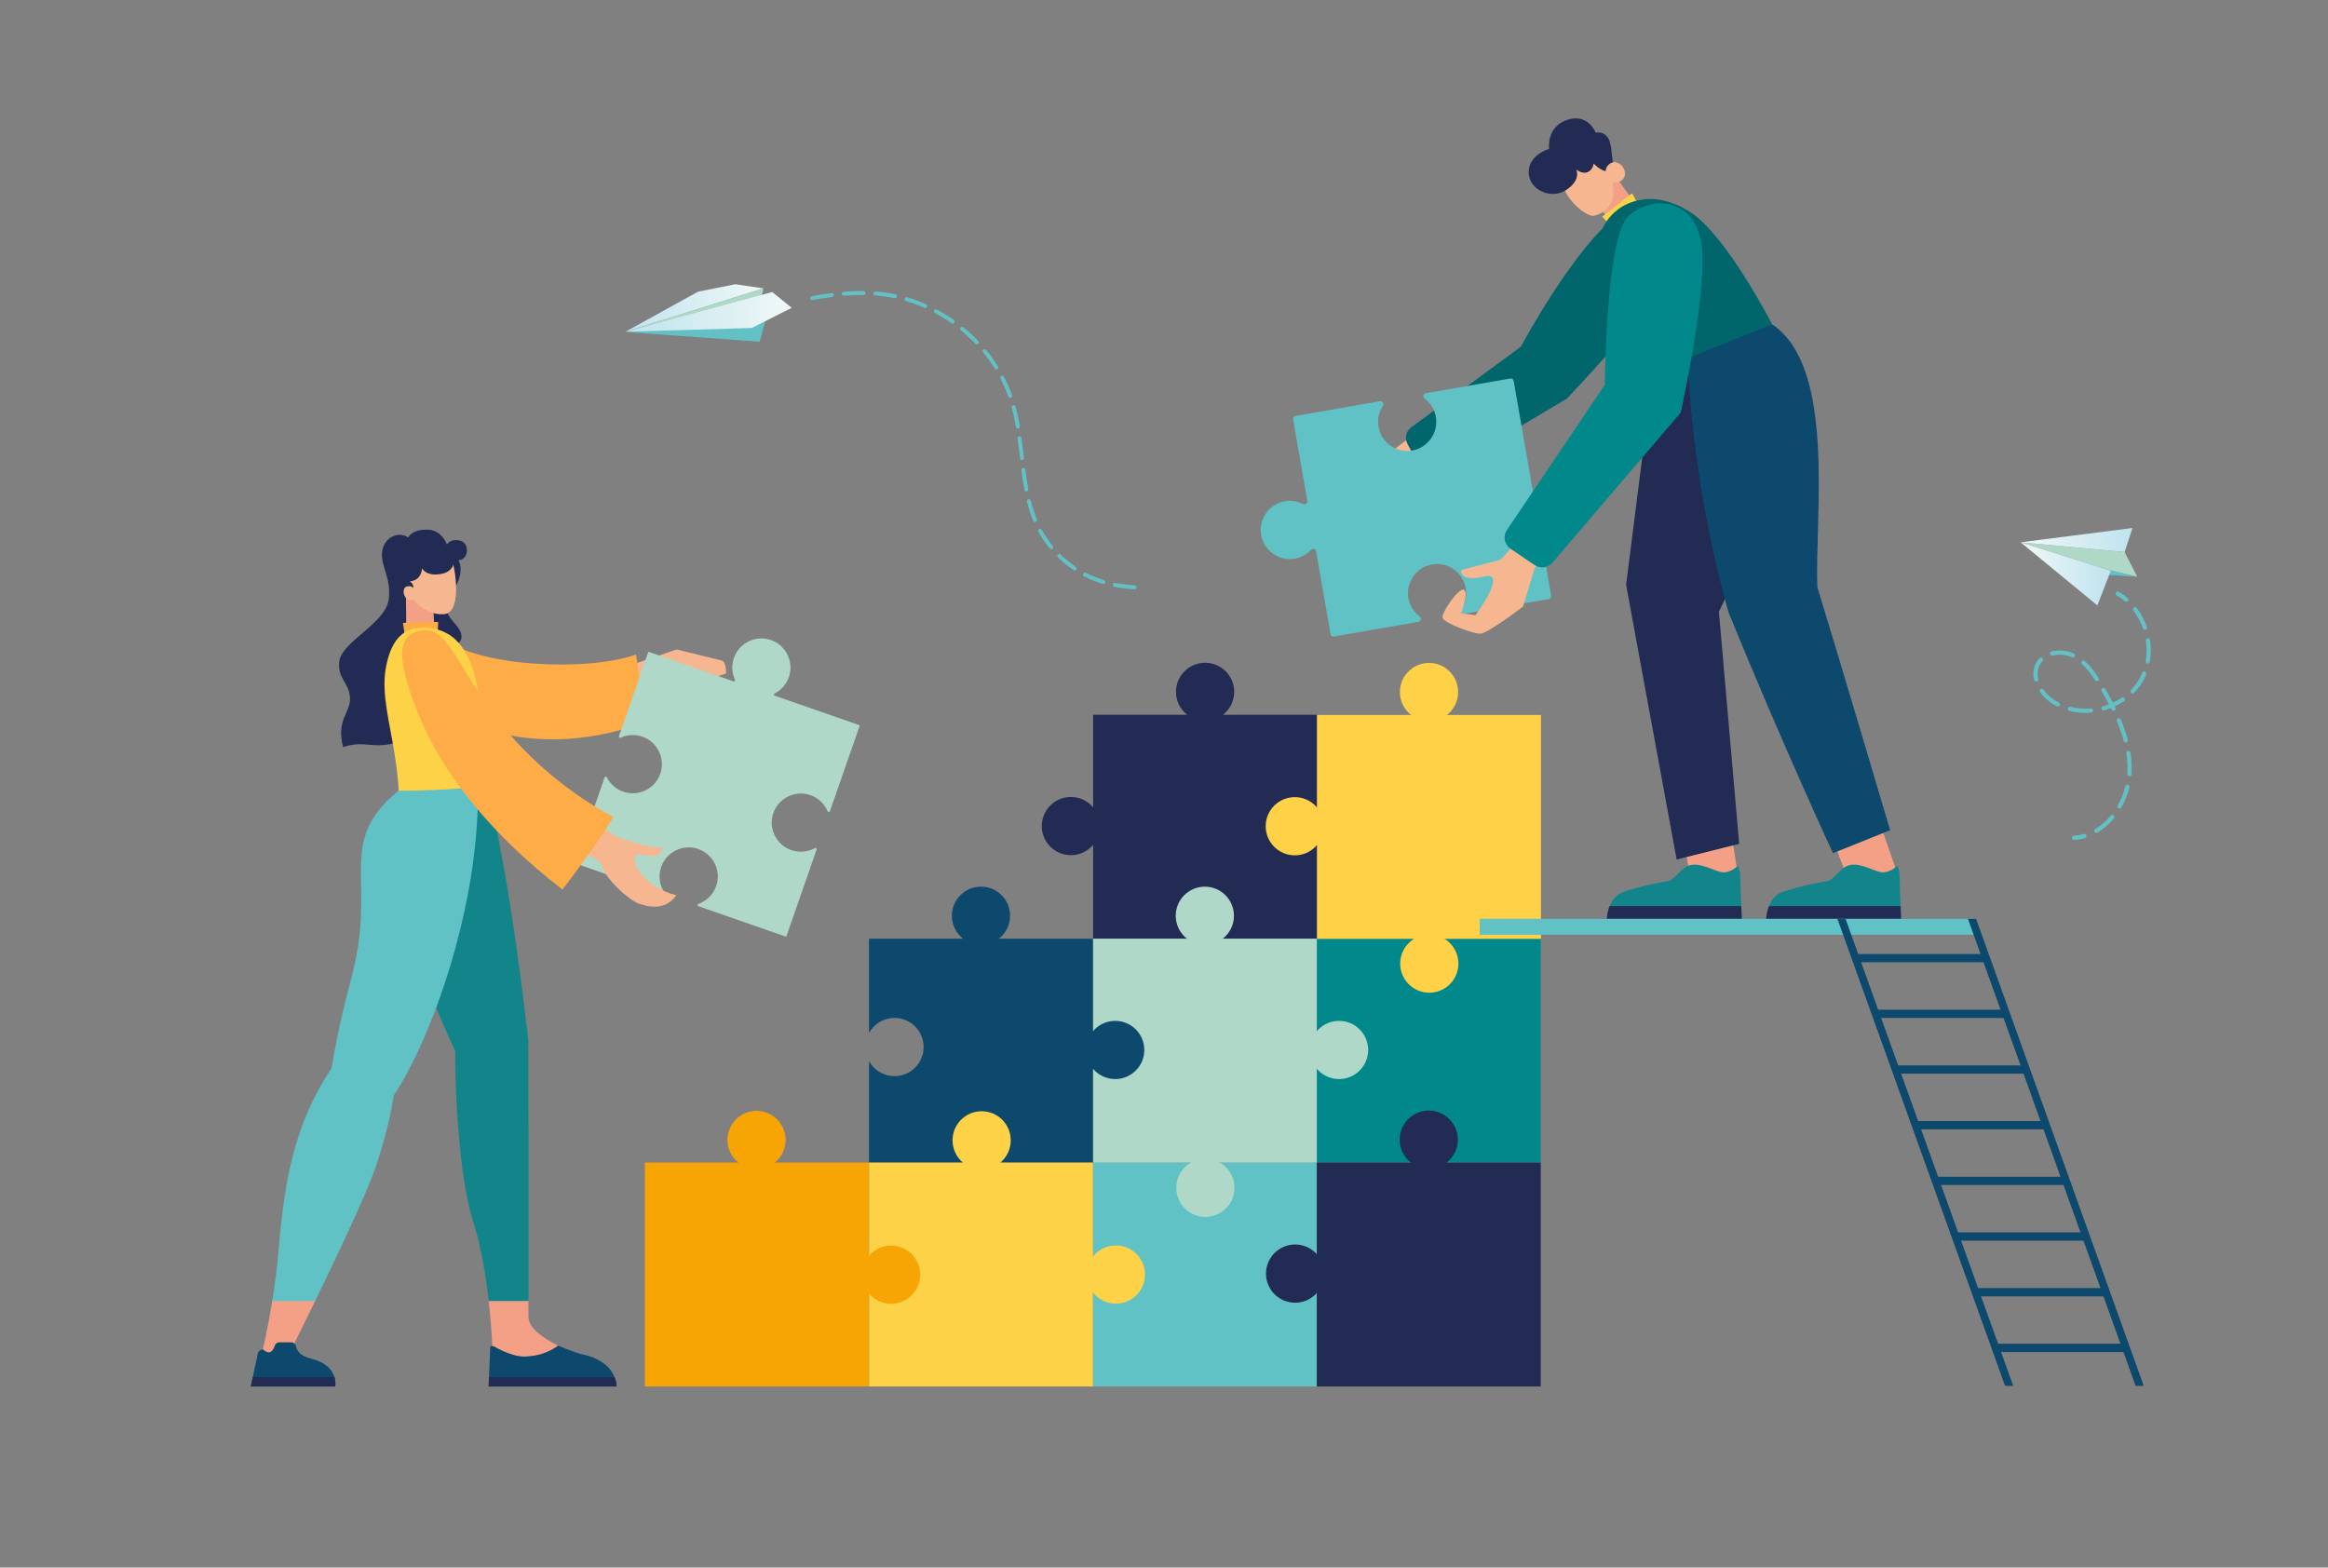
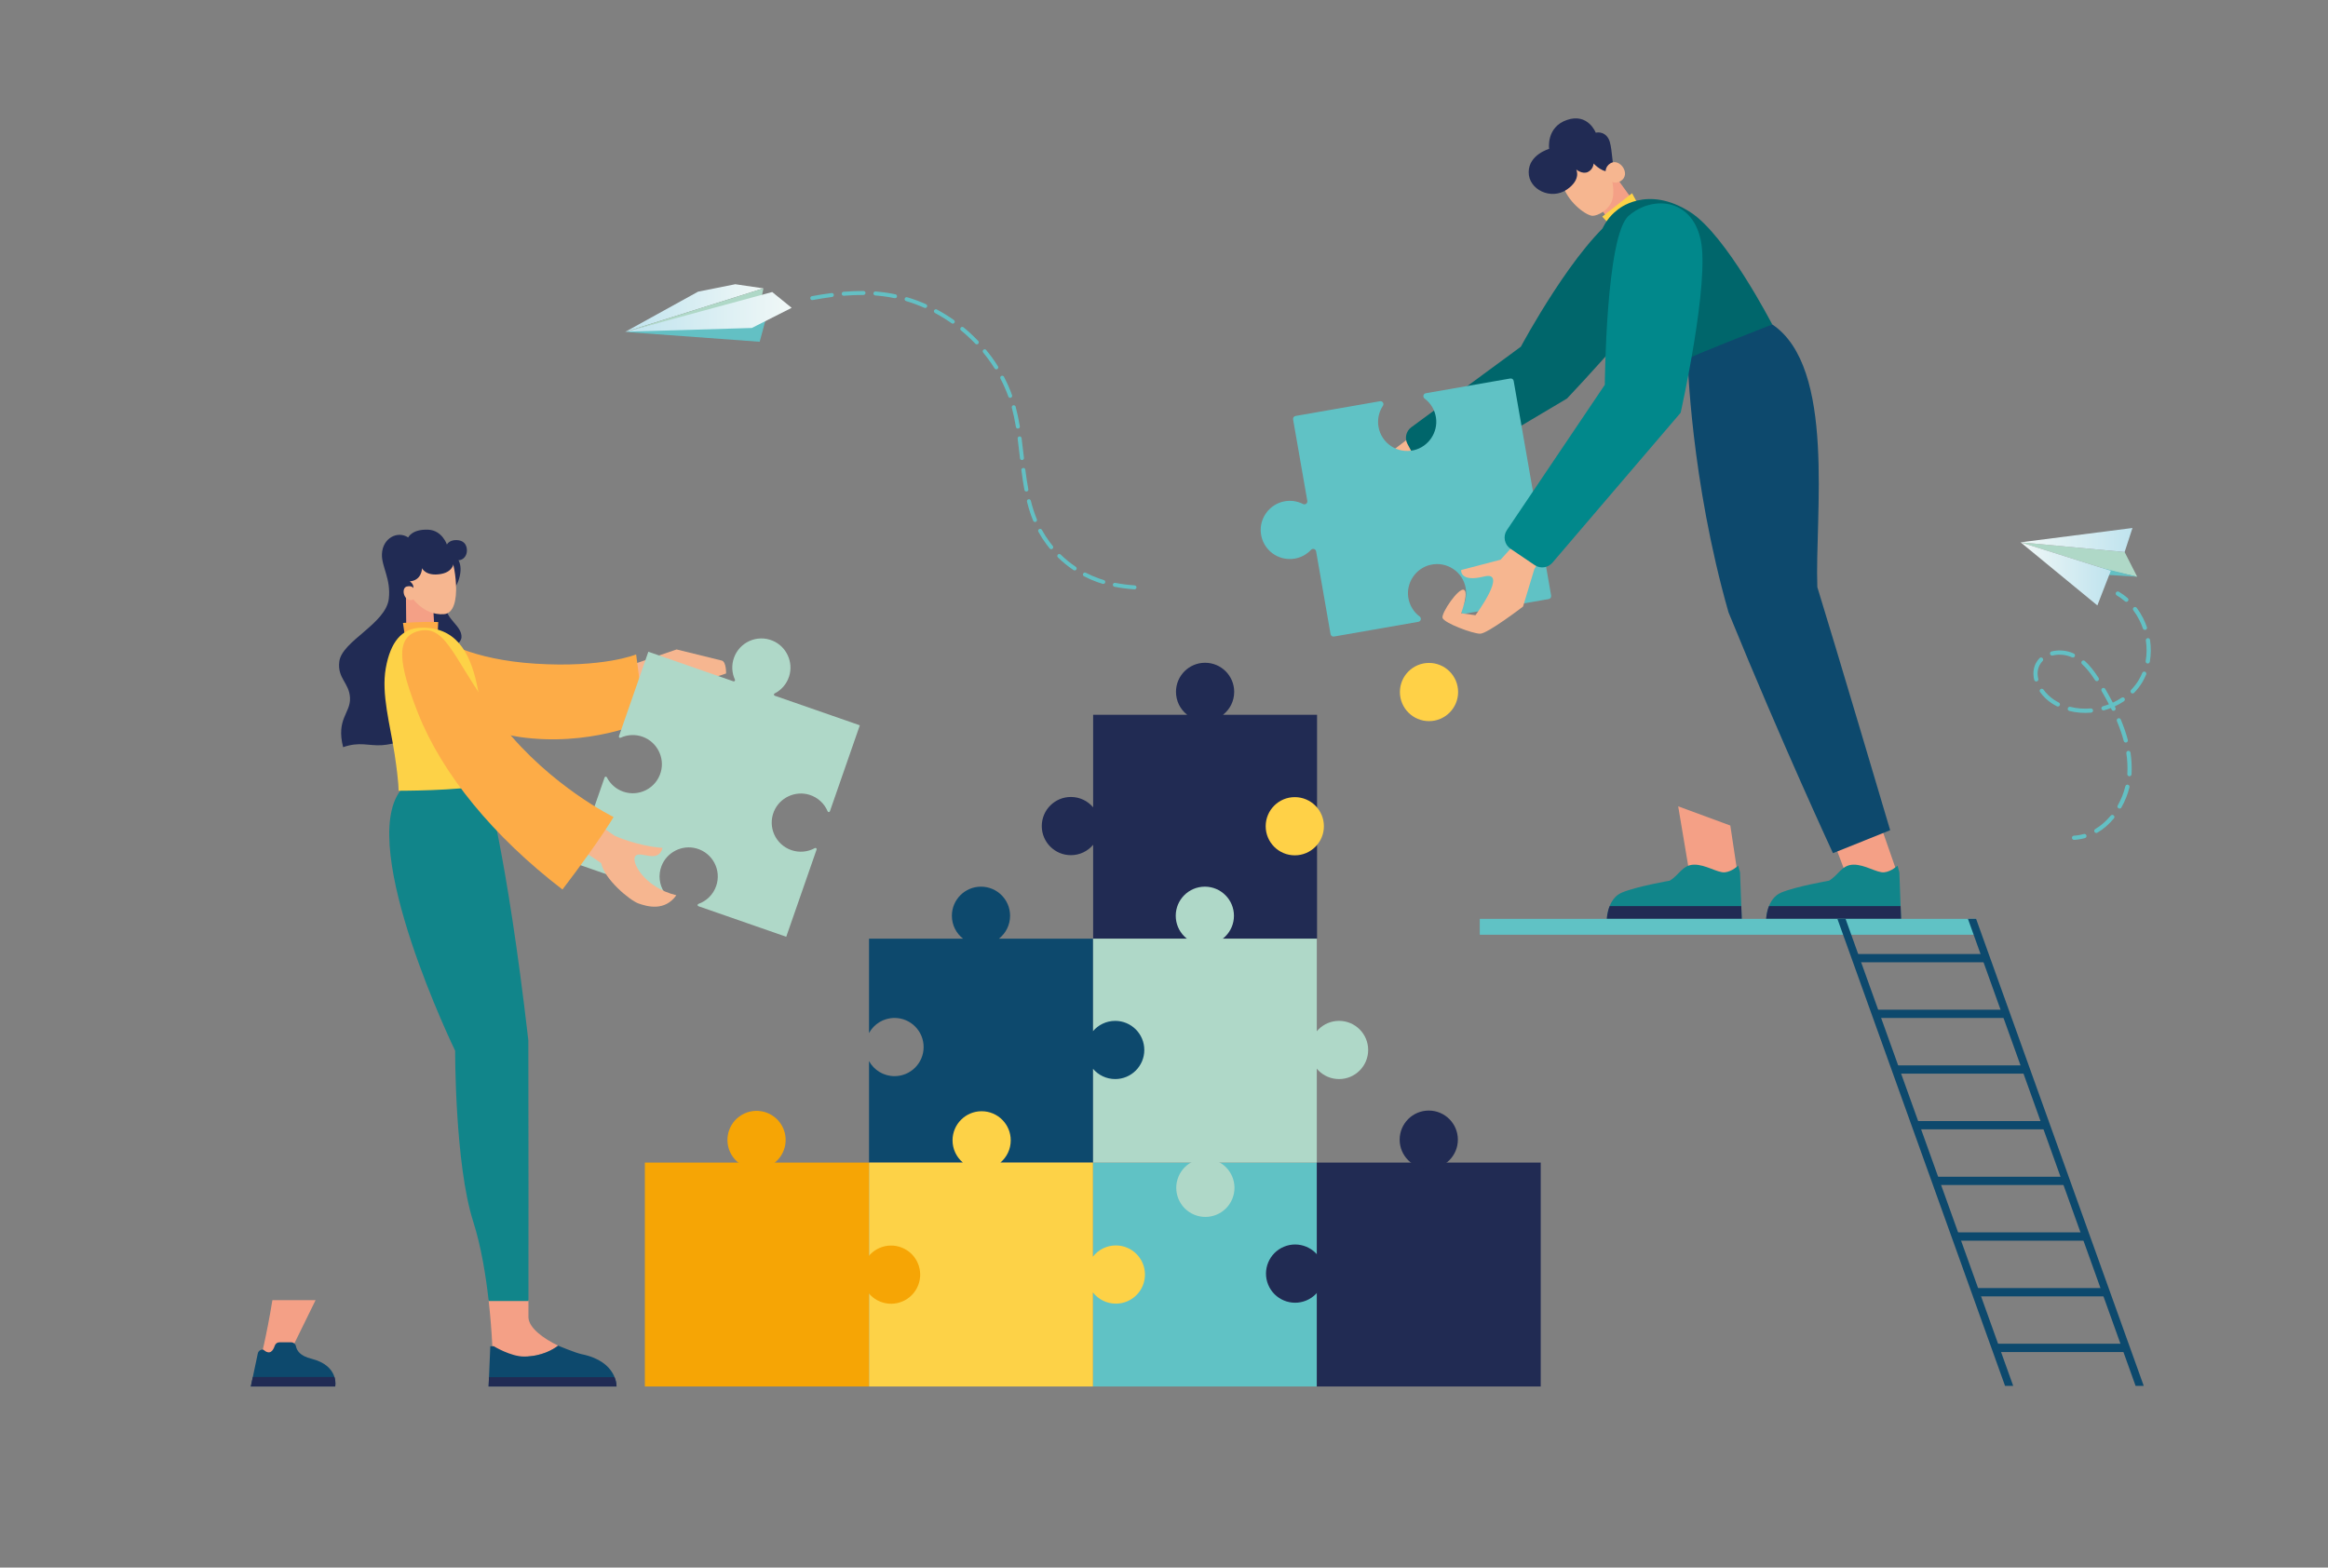
<svg xmlns="http://www.w3.org/2000/svg" version="1.1" id="_x2014_ÎÓÈ_x5F_5" x="0px" y="0px" viewBox="0 0 2970 2000" style="enable-background:new 0 0 2970 2000;" xml:space="preserve">
  <rect x="0" y="0" width="2970" height="2000" fill="#808080" stroke="none" />
  <style type="text/css"> .st0{fill:#212B53;} .st1{fill:#01888B;} .st2{fill:#60C2C5;} .st3{fill:#F4A086;} .st4{fill:#11858A;} .st5{fill:#212B54;} .st6{fill:#F6B690;} .st7{fill:#FDD247;} .st8{fill:#00666B;} .st9{fill:#0D496D;} .st10{fill:#FDAC47;} .st11{fill:#AFD8C8;} .st12{fill:#FFD147;} .st13{fill:#F6A505;} .st14{fill:#AFD8C7;} .st15{fill:#63C0C4;} .st16{fill:url(#SVGID_1_);} .st17{fill:url(#SVGID_2_);} .st18{fill:url(#SVGID_3_);} .st19{fill:url(#SVGID_4_);} </style>
  <path class="st0" d="M1560.29,911.98c8.68-6.8,14.26-17.36,14.26-29.24c0-20.51-16.62-37.13-37.13-37.13s-37.13,16.62-37.13,37.13 c0,11.88,5.58,22.44,14.26,29.24h-119.96v118.07c-6.81-8.08-17-13.21-28.39-13.21c-20.51,0-37.13,16.62-37.13,37.13 c0,20.51,16.62,37.13,37.13,37.13c11.39,0,21.58-5.14,28.39-13.21v119.76h285.67V911.98H1560.29z" />
-   <rect x="1679.94" y="1197.69" class="st1" width="285.67" height="285.67" />
  <rect x="1394.27" y="1483.32" class="st2" width="285.67" height="285.67" />
  <g>
    <polygon class="st3" points="2207.5,1053.29 2216.49,1112.98 2156.95,1123.67 2140.99,1028.79 " />
    <path class="st4" d="M2049.98,1172.35c0,0,0.78-25.74,19.07-33.49c18.29-7.75,61.08-15.19,61.08-15.19 c11.94-6.98,16.28-20.15,31.01-20.46c14.73-0.31,30.23,10.7,39.38,9.77c9.15-0.93,17.05-8.53,17.05-8.53l2.33,8.68l2.17,59.22 H2049.98z" />
    <path class="st5" d="M2053.56,1156.06c-3.34,8.38-3.58,16.3-3.58,16.3h172.09l-0.6-16.3H2053.56z" />
    <polygon class="st3" points="2400.67,1057.16 2419.58,1111.43 2418.81,1142.43 2357.7,1122.36 2330.44,1050.65 " />
    <path class="st4" d="M2253.24,1172.35c0,0,0.78-25.74,19.07-33.49c18.29-7.75,61.08-15.19,61.08-15.19 c11.94-6.98,16.28-20.15,31.01-20.46s30.23,10.7,39.38,9.77s17.05-8.53,17.05-8.53l2.33,8.68l2.17,59.22H2253.24z" />
    <path class="st5" d="M2256.82,1156.06c-3.34,8.38-3.58,16.3-3.58,16.3h172.09l-0.6-16.3H2256.82z" />
-     <path class="st5" d="M2105.94,498.36l-31.4,247.78l64.49,350.46l79.77-19.94l-25.88-296.15c0,0,123.4-244.58,48.12-355.22 C2142.43,465.27,2105.94,498.36,2105.94,498.36z" />
    <path class="st6" d="M1805.9,552.51l-35.4,27.14c0,0-80.83,12.39-83.19,29.5c-2.36,17.11,50.74,45.43,89.09,17.11 c38.35-28.32,100.3-67.26,100.3-67.26L1805.9,552.51z" />
    <path class="st3" d="M2028.33,246.68l22.02,30.84c0,0,13.57-2.24,21.61-9.66c8.04-7.42,8.34-16.22,8.34-16.22l-18.91-26.12 l-30.6,8.6L2028.33,246.68z" />
    <path class="st6" d="M2055.95,227.6c0,0,5.77,19.92-0.96,31.97c-5.38,9.63-16.21,15.38-22.77,15.78 c-7.26,0.44-29.91-15.16-37.86-37.07c-7.95-21.91-0.81-34.01,15.48-41.76C2026.12,188.76,2046.03,196.9,2055.95,227.6z" />
    <path class="st5" d="M2033.1,208.63c0,0,13.76,15.02,23.1,8.17s6.1-1.78,3-4.92c-3.1-3.15-2.13-26.31-7.2-35.08 c-6.01-10.38-16.17-7.47-16.17-7.47s-9.76-25.5-36.68-16.31c-26.92,9.19-22.81,36.94-22.81,36.94s-25.91,7.24-26.09,29.63 c-0.19,22.39,28.62,36.16,48.82,22.19c18.66-12.92,11.82-25.54,11.82-25.54s7.74,6.46,14.77,3.25 C2032.67,216.28,2033.1,208.63,2033.1,208.63z" />
    <path class="st6" d="M2054.58,208.32c11.73-7.19,27.03,14.05,12.92,22.77C2053.4,239.81,2040.21,217.13,2054.58,208.32z" />
    <polygon class="st7" points="2044.1,276.42 2052.25,285.12 2089.2,259.58 2082.14,246.54 " />
    <path class="st8" d="M1795.66,566.53l17.32,32.26c4.51,8.4,15.1,11.34,23.3,6.47l162.75-96.72c0,0,140.48-147.42,145.32-184.14 c6.15-46.67-47.77-72.1-77.68-51.76c-56.18,38.19-126.4,169.71-126.4,169.71l-139.77,102.77 C1793.77,550.07,1791.71,559.19,1795.66,566.53z" />
    <path class="st2" d="M1817.48,508.54c7.57,5.66,13.01,14.21,14.5,24.36c2.76,18.82-9.51,37.01-28.01,41.45 c-21.04,5.05-41.65-8.72-45.31-29.71c-1.7-9.74,0.56-19.25,5.63-26.89c1.84-2.77-0.52-6.39-3.8-5.82l-107.72,18.8 c-2.06,0.36-3.44,2.32-3.08,4.38l18.14,103.95c0.54,3.1-2.7,5.42-5.5,3.99c-7.18-3.67-15.62-5.04-24.19-3.32 c-18.68,3.75-31.68,21.48-29.58,40.42c2.38,21.5,22.32,36.22,43.3,32.56c8.24-1.44,15.37-5.49,20.68-11.16 c2.15-2.3,5.98-1.2,6.52,1.9l18.43,105.62c0.36,2.06,2.32,3.44,4.38,3.08l107.71-18.8c3.31-0.58,4.24-4.8,1.55-6.81 c-7.57-5.66-13.01-14.21-14.5-24.37c-2.76-18.82,9.51-37.02,28.01-41.45c21.04-5.05,41.65,8.73,45.31,29.71 c1.7,9.74-0.56,19.25-5.63,26.89c-1.84,2.77,0.52,6.39,3.8,5.82l107.71-18.8c2.06-0.36,3.44-2.32,3.08-4.38l-47.81-273.96 c-0.36-2.06-2.32-3.44-4.38-3.08l-107.71,18.8C1815.72,502.3,1814.79,506.53,1817.48,508.54z" />
    <path class="st8" d="M2063.51,267.77c-43.07,32.88-22.49,98.65-6.58,142.77c15.91,44.13,49,87.83,49,87.83 s155.71-83.58,155.08-84.43c-0.64-0.85-58.45-113.37-104.16-142.98C2100.85,234.67,2063.51,267.77,2063.51,267.77z" />
    <path class="st9" d="M2153.03,457.63c0,0,3.82,154.44,52.19,323.73c68.73,168.44,133.23,307.18,133.23,307.18l72.98-29.28 c0,0-70.43-237.6-92.92-310.15c-3.39-90.37,24.18-280.45-57.49-335.18C2166.61,450.84,2153.03,457.63,2153.03,457.63z" />
    <path class="st6" d="M1929.44,697.57l-15.06,16.55l-50.28,13.15c0,0-2.12,16.12,29.28,8.27s-11.03,49.43-11.03,49.43l-18.27-2.55 c0,0,10.21-27.15,3.42-29.91c-6.79-2.76-28.85,29.49-27.15,35.85c1.7,6.36,38.61,20.37,48.16,20.15 c9.55-0.21,54.52-34.58,54.52-34.58l14.43-47.73l13.15-22.27L1929.44,697.57z" />
    <path class="st1" d="M2047.39,490.94c0,0,1.27-190.08,30.34-215.54c29.06-25.46,79.77-23.76,91.86,30.12 c12.09,53.88-25.46,221.05-25.46,221.05l-163.58,191.37c-5.67,6.63-15.42,7.95-22.64,3.06l-30.84-20.86 c-7.83-5.3-9.9-15.94-4.61-23.79L2047.39,490.94z" />
  </g>
  <g>
    <path class="st6" d="M808.65,847.3l54.54-18.68c0,0,51.57,12.65,57.56,14.16c6,1.51,5.56,16.52,5.56,16.52s-40.91,15.49-68.3,9.83 c-27.39-5.66-47.26,5.28-47.26,5.28L808.65,847.3z" />
    <path class="st10" d="M534.78,801.93c5.89,0.09,11.53,2.32,16.14,5.99c10.92,8.71,50.44,33.62,131.81,38.84 c87.01,5.58,128.82-11.78,128.82-11.78l11.21,85.58c0,0-71.43,32.83-160.76,19.62c-89.33-13.2-146.57-98.44-149.67-111.84 C509.44,815.87,518.9,801.68,534.78,801.93z" />
    <path class="st11" d="M1032.59,1014.06c10.99,3.39,19.2,11.35,23.29,21.1c0.55,1.32,2.43,1.27,2.9-0.08l38.16-109.67l-108.55-37.77 c-1.28-0.45-1.42-2.22-0.21-2.84c8.53-4.33,15.41-11.94,18.56-21.84c5.78-18.14-3.4-38.09-20.95-45.46 c-19.95-8.38-42.51,1.89-49.51,22.01c-3.28,9.43-2.53,19.29,1.34,27.7c0.57,1.23-0.64,2.54-1.93,2.09l-108.55-37.77l-37.51,107.81 c-0.45,1.29,0.86,2.5,2.1,1.93c8.7-4.02,18.95-4.7,28.68-1.04c17.83,6.72,27.8,26.31,22.67,44.66 c-5.82,20.84-27.87,32.15-47.99,25.15c-9.46-3.29-16.74-10.03-20.92-18.31c-0.61-1.21-2.39-1.08-2.84,0.21l-38.07,109.4 l112.06,38.99c1.4,0.49,2.6-1.06,1.81-2.31c-5.96-9.52-7.57-21.64-3.21-33.03c6.78-17.72,26.3-27.58,44.57-22.49 c20.85,5.81,32.17,27.87,25.17,47.99c-3.85,11.08-12.43,19.17-22.69,22.81c-1.37,0.49-1.34,2.44,0.03,2.92l112.06,38.99 l38.72-111.27c0.47-1.35-0.96-2.55-2.21-1.86c-8.9,4.9-19.76,6.15-30.11,2.55c-20.11-7-30.38-29.54-22.02-49.48 C994.75,1017.69,1014.52,1008.48,1032.59,1014.06z" />
    <path class="st3" d="M674.17,1658.84c-0.01,7.79-0.02,15.1-0.02,21.93c0.45,13.51,18.98,26.95,37.9,36.13 c-5.41,4.16-18.34,12.32-37.98,13.68c-0.02,8.65-0.03,13.27-0.03,13.27l-45.2-6.7c0,0-0.57-34.8-5.5-78.32H674.17z" />
    <path class="st4" d="M623.48,1659.98c-3.64-32.46-9.7-69.93-19.79-101.48c-23.45-73.34-23.03-217.89-23.03-217.89 s-125.36-258.39-69.93-331.73c82.72-15.35,108.31-12.8,108.31-12.8s26.86,86.99,55.01,331.31c0.25,135.46,0.21,256.4,0.13,332.59 H623.48z" />
    <path class="st3" d="M402.62,1658.84c-21.3,43.88-38.56,78.32-38.56,78.32h-32.41c0,0,8.59-33.06,15.86-78.32H402.62z" />
    <path class="st9" d="M625.51,1717.68l4.42-0.06c0,0,21.56,13.24,38.8,13.17c22.66-0.08,37.44-9.35,43.33-13.88 c-0.56-0.27,22,9.25,30.19,10.92c45.67,9.33,44.27,41.16,44.27,41.16H623.35L625.51,1717.68z" />
    <path class="st5" d="M784.06,1757.15c2.67,6.73,2.45,11.84,2.45,11.84H623.35l0.5-11.84H784.06z" />
    <path class="st9" d="M334.88,1721.95h0.9c8.58,7.42,12.43,1.8,14.87-5.23c0.85-2.45,3.18-4.07,5.77-4.07h15.12 c2.86,0,5.35,1.97,5.97,4.75c1.31,5.85,4.9,12.45,19.93,16.24c35.63,8.98,30.18,35.35,30.18,35.35H319.99l8.93-42.21 C329.52,1723.96,332,1721.95,334.88,1721.95z" />
    <path class="st5" d="M426.65,1756.86c2.08,6.74,0.96,12.14,0.96,12.14H319.99l2.57-12.14H426.65z" />
    <path class="st6" d="M729.93,1028.86l54.22,37.5c0,0,27.71,12.8,61.14,15.5c-5.78,20.56-27.45,3.33-34.39,10.02 c-6.94,6.68,10.86,40.45,51.98,50.37c-14.83,20.75-36.86,14.51-48.24,10.5c-11.38-4.01-43.74-31.23-47.62-51.42 c-29.42-20.96-64.33-37.89-64.33-37.89L729.93,1028.86z" />
-     <path class="st2" d="M502.21,1397.75c0,0-4.26,37.1-23.88,93.81c-11.31,32.71-47.59,109.38-76.27,168.43h-54.74 c3.05-18.82,5.88-39.79,7.77-61.4c6.4-72.91,14.92-157.34,67.8-235.37c19.33-114.62,36.72-128.74,37.9-206.96 c0.93-61.52-10.61-100.05,47.66-147.38c55.56-45.12,100.77-14.07,100.77-14.07s6.82,87.41-28.14,214.48 C546.13,1336.35,502.21,1397.75,502.21,1397.75z" />
    <path class="st5" d="M579.39,708.12c0,0,11.76,7.25,7.11,27.15c-4.65,19.89-16.49,21.32-17.34,38.09 c-0.85,16.77,20.33,24.87,19.61,39.8c-0.71,14.92-55.72,40.93-56.28,41.5c-0.57,0.57-45.62-21.6-45.62-21.6l18.05-79.74l9.21-43.21 L579.39,708.12z" />
    <polygon class="st3" points="552.95,780.04 554.66,810.03 518.41,815 517.84,755.16 " />
    <path class="st6" d="M524.89,761.36c0,0,14.89,23.89,41.21,22.28c26.32-1.62,13.16-71.34,7.27-77.22s-45.83-11.08-54.14,5.54 C510.92,728.57,514.6,749.99,524.89,761.36z" />
    <path class="st5" d="M579.26,713.34c0,0,2.19,15.81-16.97,19.05c-19.16,3.23-23.89-7.39-23.89-7.39s0,15.47-15.58,16.74 c9.35,6.81,2.42,15.12-3.23,19.05c-5.66,3.92-14.08,16.97-14.54,33.24c-0.46,16.28,11.43,149.37,11.43,149.37 s-12.7,6.35-29.44,7.39c-16.74,1.04-28.28-4.85-49.29,2.54c-9.23-36.13,9.7-43.4,8.77-62.91c-0.92-19.51-16.42-24.76-13.62-46.52 c3.35-26.02,59.45-48.02,63.14-80c2.92-25.28-9.46-41.1-8.78-57.08c0.87-20.34,20-30.06,33.5-21.06c0,0,4.71-10.84,25.6-9.92 c17.76,0.78,23.78,18.91,23.78,18.91s2.93-5.91,12.31-5.66c8.81,0.24,12.8,5.36,13.2,12.24 C596.26,711.79,586.93,717.81,579.26,713.34z" />
    <path class="st10" d="M559.06,793.68l-0.71,15.49l-41.65,3.7l-2.59-18.05C514.11,794.82,538.76,792.89,559.06,793.68z" />
    <path class="st7" d="M536.59,800.93c-24.17,0.8-38.43,18.19-44.4,51.45c-5.97,33.26,5.61,72.35,11.3,110.15 c5.69,37.81,4.97,46.34,4.97,46.34s74.05,0.43,116.12-7.68C609.95,926.43,624.58,798.02,536.59,800.93z" />
    <path class="st10" d="M533.61,805.21c-30.52,8.01-23.86,44.67-0.6,103.93c30.96,78.86,97.06,158.65,184.56,225.77 c48.52-63.65,65.21-92.5,65.21-92.5s-79.67-38.75-141.56-116.65C579.34,847.85,571.98,795.14,533.61,805.21z" />
    <path class="st6" d="M527.89,750.97c0,0-1.96-4.39-8.89-2.65c-6.93,1.73-4.73,16.51,4.44,17.31 C532.62,766.43,527.89,750.97,527.89,750.97z" />
  </g>
  <g>
-     <rect x="1680.26" y="912.19" class="st12" width="285.67" height="285.67" />
    <circle class="st12" cx="1823.09" cy="882.95" r="37.13" />
    <circle class="st12" cx="1651.86" cy="1054.18" r="37.13" />
-     <ellipse transform="matrix(0.102 -0.995 0.995 0.102 413.903 2917.999)" class="st12" cx="1823.09" cy="1229.76" rx="37.13" ry="37.13" />
  </g>
  <g>
    <rect x="1394.27" y="1197.65" transform="matrix(-1 -1.224647e-16 1.224647e-16 -1 3074.218 2680.979)" class="st11" width="285.67" height="285.67" />
    <circle class="st11" cx="1537.11" cy="1168.41" r="37.13" />
    <circle class="st11" cx="1708.34" cy="1339.64" r="37.13" />
    <ellipse transform="matrix(0.383 -0.924 0.924 0.383 -450.997 2355.474)" class="st11" cx="1537.11" cy="1515.22" rx="37.13" ry="37.13" />
  </g>
  <g>
    <rect x="1679.95" y="1483.32" class="st0" width="285.67" height="285.67" />
    <circle class="st0" cx="1822.78" cy="1454.08" r="37.13" />
    <ellipse transform="matrix(0.924 -0.383 0.383 0.924 -496.262 755.74)" class="st0" cx="1651.55" cy="1625.31" rx="37.13" ry="37.13" />
  </g>
  <path class="st9" d="M1422.73,1302.51c-11.39,0-21.58,5.14-28.39,13.21v-118.07h-119.96c8.68-6.8,14.26-17.36,14.26-29.24 c0-20.51-16.62-37.13-37.13-37.13c-20.51,0-37.13,16.62-37.13,37.13c0,11.88,5.58,22.44,14.26,29.24h-119.96V1318 c6.32-11.45,18.52-19.21,32.52-19.21c20.51,0,37.13,16.62,37.13,37.13c0,20.51-16.62,37.13-37.13,37.13 c-14.01,0-26.2-7.76-32.52-19.21v129.48h285.67v-119.76c6.81,8.08,17,13.21,28.39,13.21c20.51,0,37.13-16.62,37.13-37.13 C1459.86,1319.14,1443.24,1302.51,1422.73,1302.51z" />
  <path class="st7" d="M1423.58,1589.03c-11.88,0-22.44,5.58-29.24,14.26v-119.96h-118.07c8.08-6.81,13.21-17,13.21-28.39 c0-20.51-16.62-37.13-37.13-37.13c-20.51,0-37.13,16.62-37.13,37.13c0,11.39,5.14,21.58,13.21,28.39h-119.76l0,285.67l285.67,0 v-119.96c6.8,8.68,17.36,14.26,29.24,14.26c20.51,0,37.13-16.62,37.13-37.13S1444.08,1589.03,1423.58,1589.03z" />
  <g>
    <rect x="822.7" y="1483.33" transform="matrix(-3.500518e-07 1 -1 -3.500518e-07 2591.697 660.632)" class="st13" width="285.67" height="285.67" />
    <ellipse transform="matrix(0.808 -0.589 0.589 0.808 -671.413 848.263)" class="st13" cx="965.53" cy="1454.08" rx="37.13" ry="37.13" />
    <ellipse transform="matrix(0.374 -0.927 0.927 0.374 -796.086 2072.692)" class="st13" cx="1137.61" cy="1626.16" rx="37.13" ry="37.13" />
  </g>
  <rect x="1887.84" y="1172.35" class="st2" width="633.22" height="20.27" />
  <g>
    <g>
      <polygon class="st9" points="2568.38,1768.18 2557.97,1768.18 2344.11,1172.35 2354.52,1172.35 " />
      <polygon class="st9" points="2734.92,1768.18 2724.51,1768.18 2510.65,1172.35 2521.06,1172.35 " />
      <polygon class="st9" points="2708.07,1714.46 2540.58,1714.46 2544.37,1725.03 2711.87,1725.03 " />
      <polygon class="st9" points="2682.58,1643.43 2515.08,1643.43 2518.88,1653.99 2686.37,1653.99 " />
      <polygon class="st9" points="2657.08,1572.39 2489.59,1572.39 2493.38,1582.96 2660.87,1582.96 " />
      <polygon class="st9" points="2631.58,1501.36 2464.09,1501.36 2467.88,1511.92 2635.38,1511.92 " />
      <polygon class="st9" points="2606.09,1430.32 2438.59,1430.32 2442.39,1440.89 2609.88,1440.89 " />
      <polygon class="st9" points="2580.59,1359.29 2413.1,1359.29 2416.89,1369.85 2584.38,1369.85 " />
      <polygon class="st9" points="2555.09,1288.25 2387.6,1288.25 2391.39,1298.82 2558.89,1298.82 " />
      <polygon class="st9" points="2529.6,1217.22 2362.1,1217.22 2365.9,1227.78 2533.39,1227.78 " />
    </g>
  </g>
  <g>
    <g>
      <polygon class="st14" points="2710.54,704.36 2726.57,735.87 2692.92,728.19 2577.8,691.92 " />
      <polygon class="st15" points="2726.57,735.87 2669.4,732.32 2683.41,725.2 " />
      <linearGradient id="SVGID_1_" gradientUnits="userSpaceOnUse" x1="2577.803" y1="689.009" x2="2720.547" y2="689.009">
        <stop offset="6.300000e-07" style="stop-color:#F1F8F7" />
        <stop offset="1" style="stop-color:#BFE3EE" />
      </linearGradient>
      <polygon class="st16" points="2710.54,704.36 2720.55,673.66 2577.8,691.92 " />
      <linearGradient id="SVGID_2_" gradientUnits="userSpaceOnUse" x1="2577.803" y1="732.184" x2="2692.916" y2="732.184">
        <stop offset="6.300000e-07" style="stop-color:#F1F8F7" />
        <stop offset="1" style="stop-color:#BFE3EE" />
      </linearGradient>
      <polygon class="st17" points="2577.8,691.92 2692.92,728.19 2675.76,772.45 " />
    </g>
    <g>
      <g>
        <path class="st15" d="M2713.95,767.58c0.3-0.15,0.58-0.36,0.81-0.63c0.98-1.12,0.86-2.82-0.26-3.79 c-3.53-3.08-7.34-5.82-11.31-8.15c-1.28-0.76-2.93-0.33-3.68,0.96c-0.75,1.28-0.32,2.93,0.96,3.68 c3.69,2.16,7.22,4.71,10.51,7.57C2711.81,767.96,2713,768.07,2713.95,767.58z" />
      </g>
      <g>
        <g>
          <path class="st15" d="M2672.11,1061.46c-0.75-1.28-0.33-2.92,0.95-3.68c7.24-4.28,13.88-10.03,19.72-17.1 c0.95-1.13,2.64-1.31,3.79-0.36s1.3,2.64,0.36,3.79c-6.24,7.55-13.35,13.71-21.14,18.3c-0.05,0.03-0.1,0.06-0.15,0.08 C2674.39,1063.13,2672.83,1062.68,2672.11,1061.46z M2702.75,1031.31c-1.29-0.73-1.74-2.37-1.01-3.66 c4.36-7.67,7.64-15.91,9.75-24.48c0.36-1.44,1.82-2.32,3.25-1.97c1.44,0.36,2.33,1.82,1.97,3.26 c-2.23,9.05-5.7,17.74-10.3,25.84c-0.27,0.48-0.66,0.84-1.12,1.07C2704.52,1031.76,2703.56,1031.77,2702.75,1031.31z M2716.45,990.42c-1.48-0.11-2.6-1.39-2.49-2.87l0.08-1.21c0.44-8.17-0.01-16.68-1.32-25.27c-0.22-1.46,0.78-2.85,2.25-3.06 c1.47-0.23,2.84,0.78,3.06,2.25c1.37,8.95,1.83,17.82,1.38,26.37l-0.08,1.3c-0.07,0.98-0.65,1.79-1.47,2.21 C2717.43,990.34,2716.95,990.45,2716.45,990.42z M2712.71,947.32c-1.44,0.38-2.91-0.48-3.29-1.91 c-2.15-8.11-5.09-16.62-8.73-25.32c-0.58-1.37,0.12-2.99,1.44-3.52c1.37-0.58,2.95,0.07,3.52,1.44 c3.74,8.93,6.76,17.68,8.97,26.02c0.33,1.25-0.27,2.52-1.38,3.09C2713.08,947.2,2712.9,947.27,2712.71,947.32z M2697.6,906.64 c-1.33,0.65-2.94,0.11-3.6-1.23c-0.33-0.68-0.67-1.35-1.01-2.03c-2.84,1.11-5.74,2.08-8.69,2.9c-1.43,0.4-2.91-0.44-3.31-1.87 c-0.4-1.43,0.42-2.89,1.87-3.31c2.6-0.72,5.16-1.57,7.67-2.53c-2.79-5.35-5.87-10.91-9.35-16.89c-0.75-1.28-0.31-2.93,0.98-3.67 c1.27-0.74,2.93-0.31,3.67,0.97c3.61,6.2,6.78,11.95,9.67,17.5c3.91-1.8,7.68-3.9,11.2-6.25c1.24-0.84,2.91-0.49,3.73,0.74 c0.83,1.24,0.49,2.9-0.74,3.73c-3.7,2.47-7.65,4.67-11.74,6.57c0.3,0.59,0.59,1.18,0.88,1.77c0.65,1.32,0.12,2.92-1.2,3.58 C2697.62,906.63,2697.61,906.63,2697.6,906.64z M2718.84,884.01c-1.06-1.03-1.09-2.74-0.05-3.8c3.8-3.91,7.1-8.2,9.81-12.75 c1.69-2.84,3.19-5.85,4.46-8.95c0.56-1.37,2.13-2.03,3.51-1.47c1.37,0.56,2.03,2.13,1.47,3.51c-1.37,3.34-2.99,6.59-4.81,9.65 c-2.92,4.92-6.48,9.55-10.58,13.76c-0.21,0.22-0.45,0.39-0.71,0.52C2720.94,884.99,2719.68,884.84,2718.84,884.01z M2667.79,909.26c-9.56,0.81-18.93,0.09-27.85-2.18c-1.44-0.37-2.31-1.83-1.95-3.27c0.37-1.45,1.83-2.32,3.27-1.95 c8.33,2.11,17.1,2.79,26.07,2.03c1.48-0.12,2.78,0.97,2.91,2.45c0.1,1.12-0.52,2.14-1.46,2.63 C2668.48,909.13,2668.14,909.23,2667.79,909.26z M2739.57,846.55c-1.46-0.25-2.44-1.65-2.18-3.11 c1.49-8.5,1.57-17.31,0.24-26.19c-0.22-1.47,0.79-2.84,2.26-3.06c1.47-0.22,2.84,0.79,3.06,2.26 c1.41,9.45,1.32,18.84-0.26,27.91c-0.15,0.87-0.7,1.56-1.43,1.93C2740.75,846.55,2740.17,846.65,2739.57,846.55z M2624.15,901.15c-2.18-1.11-4.3-2.34-6.32-3.66c-5.84-3.79-11.1-8.81-15.2-14.52c-0.87-1.21-0.59-2.89,0.61-3.75 c1.2-0.86,2.89-0.59,3.75,0.61c3.72,5.17,8.48,9.71,13.76,13.15c1.86,1.21,3.82,2.35,5.84,3.38c1.32,0.68,1.84,2.3,1.17,3.62 c-0.27,0.52-0.68,0.92-1.17,1.17C2625.86,901.54,2624.95,901.56,2624.15,901.15z M2672.8,867.84 c-5.78-8.97-11.06-15.48-16.61-20.49c-1.1-1-1.19-2.7-0.2-3.8c1-1.1,2.7-1.19,3.8-0.2c5.92,5.34,11.49,12.2,17.53,21.57 c0.8,1.25,0.44,2.91-0.8,3.72c-0.08,0.05-0.16,0.09-0.24,0.14C2675.06,869.41,2673.56,869.02,2672.8,867.84z M2737.3,803.58 c-1.41,0.48-2.93-0.27-3.42-1.67c-1.3-3.79-2.87-7.5-4.67-11.04c-2.18-4.28-4.72-8.37-7.56-12.14 c-0.89-1.19-0.66-2.87,0.53-3.76c1.19-0.91,2.87-0.66,3.76,0.53c3.03,4.02,5.74,8.37,8.06,12.93c1.91,3.76,3.59,7.71,4.97,11.74 c0.44,1.28-0.15,2.67-1.32,3.27C2737.54,803.49,2737.42,803.54,2737.3,803.58z M2598.47,869.41c-1.44,0.36-2.9-0.52-3.26-1.96 c-1.91-7.64-1.15-15.06,2.2-21.44c1.22-2.31,2.76-4.44,4.59-6.32c1.03-1.07,2.74-1.09,3.8-0.05c1.07,1.03,1.09,2.74,0.05,3.8 c-1.47,1.51-2.71,3.22-3.69,5.07c-2.77,5.27-3.35,11.2-1.75,17.64c0.31,1.24-0.29,2.49-1.39,3.05 C2598.86,869.28,2598.67,869.36,2598.47,869.41z M2643.42,838.7c-7.54-3.48-16.79-4.35-24.76-2.33 c-1.44,0.36-2.9-0.51-3.27-1.95c-0.36-1.44,0.52-2.9,1.95-3.27c9.26-2.34,19.58-1.37,28.33,2.67c1.35,0.62,1.94,2.22,1.31,3.57 c-0.26,0.57-0.7,1-1.22,1.27C2645.06,839.01,2644.19,839.05,2643.42,838.7z" />
        </g>
      </g>
      <g>
        <path class="st15" d="M2660.47,1069.06c1.12-0.57,1.72-1.88,1.36-3.13c-0.41-1.43-1.89-2.25-3.32-1.85 c-4.13,1.18-8.38,1.9-12.64,2.13c-1.48,0.08-2.62,1.35-2.54,2.83c0.08,1.48,1.35,2.62,2.83,2.54c4.66-0.25,9.31-1.04,13.82-2.32 C2660.16,1069.2,2660.32,1069.14,2660.47,1069.06z" />
      </g>
    </g>
  </g>
  <g>
    <g>
      <linearGradient id="SVGID_3_" gradientUnits="userSpaceOnUse" x1="1594.569" y1="393.078" x2="1771.063" y2="393.078" gradientTransform="matrix(-1 0 0 1 2568.525 0)">
        <stop offset="6.300000e-07" style="stop-color:#F1F8F7" />
        <stop offset="1" style="stop-color:#BFE3EE" />
      </linearGradient>
      <polygon class="st18" points="797.46,423.52 890.54,372.15 938.05,362.64 973.96,367.92 " />
      <polyline class="st14" points="797.46,423.52 971.75,378.71 973.96,367.92 " />
      <polygon class="st15" points="976.72,408.61 976.5,408.98 969.18,436.04 797.9,423.53 " />
      <linearGradient id="SVGID_4_" gradientUnits="userSpaceOnUse" x1="1558.523" y1="397.9" x2="1769.931" y2="397.9" gradientTransform="matrix(-1 0 0 1 2568.525 0)">
        <stop offset="6.300000e-07" style="stop-color:#F1F8F7" />
        <stop offset="1" style="stop-color:#BFE3EE" />
      </linearGradient>
      <polygon class="st19" points="1010,392.76 985.14,372.58 798.59,423.22 959.17,418.45 " />
    </g>
    <g>
      <path class="st15" d="M1402.03,738.06c-5.7-2-11.34-4.45-16.77-7.28c-1.24-0.64-2.76-0.16-3.41,1.08 c-0.64,1.24-0.16,2.77,1.08,3.42c5.63,2.93,11.5,5.47,17.42,7.56c2.14,0.76,4.3,1.46,6.46,2.1c0.79,0.24,1.62,0.07,2.24-0.39 c0.42-0.32,0.76-0.76,0.92-1.31c0.41-1.34-0.36-2.75-1.69-3.15C1406.18,739.47,1404.1,738.79,1402.03,738.06z" />
      <path class="st15" d="M1060.93,373.89c-7.9,1.01-16.13,2.31-25.15,3.98c-1.37,0.26-2.28,1.57-2.03,2.95 c0.26,1.37,1.58,2.29,2.95,2.03c8.93-1.65,17.06-2.94,24.87-3.94c0.44-0.06,0.85-0.23,1.19-0.48c0.71-0.53,1.13-1.41,1.01-2.36 C1063.58,374.69,1062.32,373.71,1060.93,373.89z" />
      <path class="st15" d="M1103.16,375.83c0.62-0.46,1.02-1.19,1.03-2.01c0.01-1.4-1.11-2.54-2.51-2.55 c-8.12-0.07-16.71,0.27-25.53,1.01c-1.39,0.11-2.43,1.34-2.31,2.73c0.12,1.39,1.34,2.43,2.73,2.31 c8.66-0.72,17.09-1.06,25.06-0.99C1102.2,376.33,1102.73,376.14,1103.16,375.83z" />
      <path class="st15" d="M1353.17,707.54c-1-0.98-2.6-0.99-3.58,0.05c-0.98,1-0.96,2.6,0.05,3.58c6.14,5.99,12.86,11.46,19.98,16.23 c0.91,0.61,2.08,0.55,2.92-0.07c0.23-0.17,0.43-0.37,0.6-0.63c0.78-1.16,0.47-2.73-0.69-3.51 C1365.58,718.58,1359.1,713.32,1353.17,707.54z" />
      <path class="st15" d="M1342.74,700.12c1.08-0.89,1.24-2.48,0.35-3.56c-1.43-1.75-2.82-3.53-4.17-5.34 c-3.6-4.86-6.87-9.98-9.73-15.21c-0.67-1.23-2.2-1.68-3.43-1.01c-1.19,0.66-1.69,2.21-1.01,3.44c2.96,5.44,6.36,10.76,10.1,15.8 c1.39,1.88,2.83,3.73,4.32,5.54c0.86,1.05,2.38,1.23,3.46,0.43C1342.67,700.18,1342.7,700.15,1342.74,700.12z" />
      <path class="st15" d="M1321.42,665.84c0.2-0.08,0.38-0.19,0.54-0.31c0.91-0.67,1.28-1.9,0.83-3c-3-7.3-5.53-15.06-7.7-23.7 c-0.34-1.36-1.72-2.18-3.07-1.84c-1.35,0.34-2.18,1.72-1.83,3.07c2.23,8.88,4.83,16.86,7.93,24.39 C1318.65,665.76,1320.13,666.37,1321.42,665.84z" />
      <path class="st15" d="M1254.29,449.79c2.11,2.57,4.16,5.2,6.13,7.87c2.98,4.03,5.84,8.2,8.47,12.41c0.74,1.19,2.31,1.54,3.49,0.8 c0.05-0.03,0.11-0.07,0.16-0.11c1.05-0.78,1.34-2.25,0.63-3.38c-2.7-4.31-5.62-8.6-8.69-12.73c-2.03-2.74-4.12-5.43-6.29-8.07 c-0.89-1.08-2.4-1.38-3.56-0.35C1253.55,447.12,1253.4,448.71,1254.29,449.79z" />
      <path class="st15" d="M1276.35,483.06c3.87,7.41,7.25,15.1,10.04,22.85c0.47,1.32,1.92,2,3.24,1.53c0.24-0.09,0.45-0.2,0.65-0.35 c0.87-0.65,1.26-1.82,0.87-2.89c-2.86-7.96-6.33-15.86-10.31-23.48c-0.65-1.24-2.18-1.72-3.42-1.07 C1276.2,480.28,1275.7,481.82,1276.35,483.06z" />
      <path class="st15" d="M1226.01,421.56c6.44,5.29,12.61,11.01,18.33,17c0.89,0.94,2.33,1.04,3.34,0.29 c0.09-0.07,0.17-0.13,0.25-0.21c1.01-0.96,1.05-2.57,0.08-3.58c-5.86-6.14-12.18-12.01-18.78-17.42 c-1.08-0.89-2.68-0.74-3.57,0.35C1224.77,419.08,1224.93,420.67,1226.01,421.56z" />
      <path class="st15" d="M1179.33,392.74c0.86,0.38,1.82,0.24,2.53-0.28c0.34-0.25,0.62-0.59,0.81-1.01 c0.57-1.28-0.01-2.77-1.29-3.34c-7.84-3.47-15.94-6.45-24.05-8.85c-1.35-0.39-2.75,0.37-3.15,1.71c-0.4,1.34,0.37,2.75,1.71,3.15 C1163.79,386.46,1171.68,389.36,1179.33,392.74z" />
      <path class="st15" d="M1304.09,587c0.46-0.05,0.87-0.23,1.22-0.48c0.7-0.52,1.12-1.39,1.01-2.32l-0.36-3.19 c-0.84-7.34-1.68-14.69-2.65-22.01c-0.18-1.39-1.46-2.36-2.84-2.18c-1.39,0.19-2.36,1.45-2.18,2.84c0.97,7.29,1.8,14.6,2.63,21.91 l0.36,3.19C1301.44,586.16,1302.7,587.15,1304.09,587z" />
      <path class="st15" d="M1214.07,412.46c0.92,0.65,2.11,0.6,2.97-0.03c0.21-0.16,0.4-0.35,0.56-0.58c0.8-1.14,0.53-2.72-0.61-3.53 c-6.98-4.92-14.32-9.45-21.8-13.46c-1.24-0.66-2.76-0.19-3.43,1.04c-0.66,1.23-0.2,2.77,1.04,3.43 C1200.1,403.24,1207.26,407.66,1214.07,412.46z" />
      <path class="st15" d="M1305.27,597.06c-1.4,0.18-2.37,1.44-2.19,2.83c1.24,9.86,2.47,17.86,3.84,25.19 c0.26,1.37,1.58,2.28,2.96,2.02c0.39-0.07,0.74-0.23,1.04-0.45c0.76-0.56,1.17-1.52,0.98-2.5c-1.36-7.22-2.57-15.12-3.8-24.88 C1307.93,597.87,1306.66,596.89,1305.27,597.06z" />
      <path class="st15" d="M1422.77,743.67c-1.37-0.27-2.7,0.62-2.97,2c-0.27,1.37,0.62,2.7,2,2.97c7.89,1.56,16.2,2.63,25.4,3.28 c0.63,0.04,1.22-0.14,1.69-0.49c0.57-0.42,0.96-1.09,1.02-1.86c0.1-1.4-0.95-2.61-2.35-2.71 C1438.57,746.23,1430.46,745.18,1422.77,743.67z" />
      <path class="st15" d="M1292.64,517.11c-1.34,0.37-2.16,1.75-1.79,3.1c2,7.45,3.71,15.47,5.22,24.51c0.23,1.38,1.54,2.31,2.91,2.08 c0.41-0.07,0.78-0.23,1.09-0.46c0.74-0.55,1.15-1.48,0.99-2.45c-1.54-9.21-3.28-17.38-5.33-24.99 C1295.38,517.55,1293.99,516.75,1292.64,517.11z" />
      <path class="st15" d="M1125.89,372.76c-2.96-0.35-5.92-0.64-8.88-0.86c-1.39-0.1-2.61,0.94-2.72,2.33 c-0.11,1.39,0.94,2.61,2.33,2.72c2.89,0.22,5.78,0.49,8.66,0.84c5.35,0.64,10.75,1.53,16.06,2.65c0.74,0.16,1.47-0.03,2.03-0.44 c0.48-0.36,0.84-0.88,0.97-1.51c0.29-1.37-0.58-2.72-1.95-3C1136.95,374.33,1131.39,373.42,1125.89,372.76z" />
    </g>
  </g>
</svg>